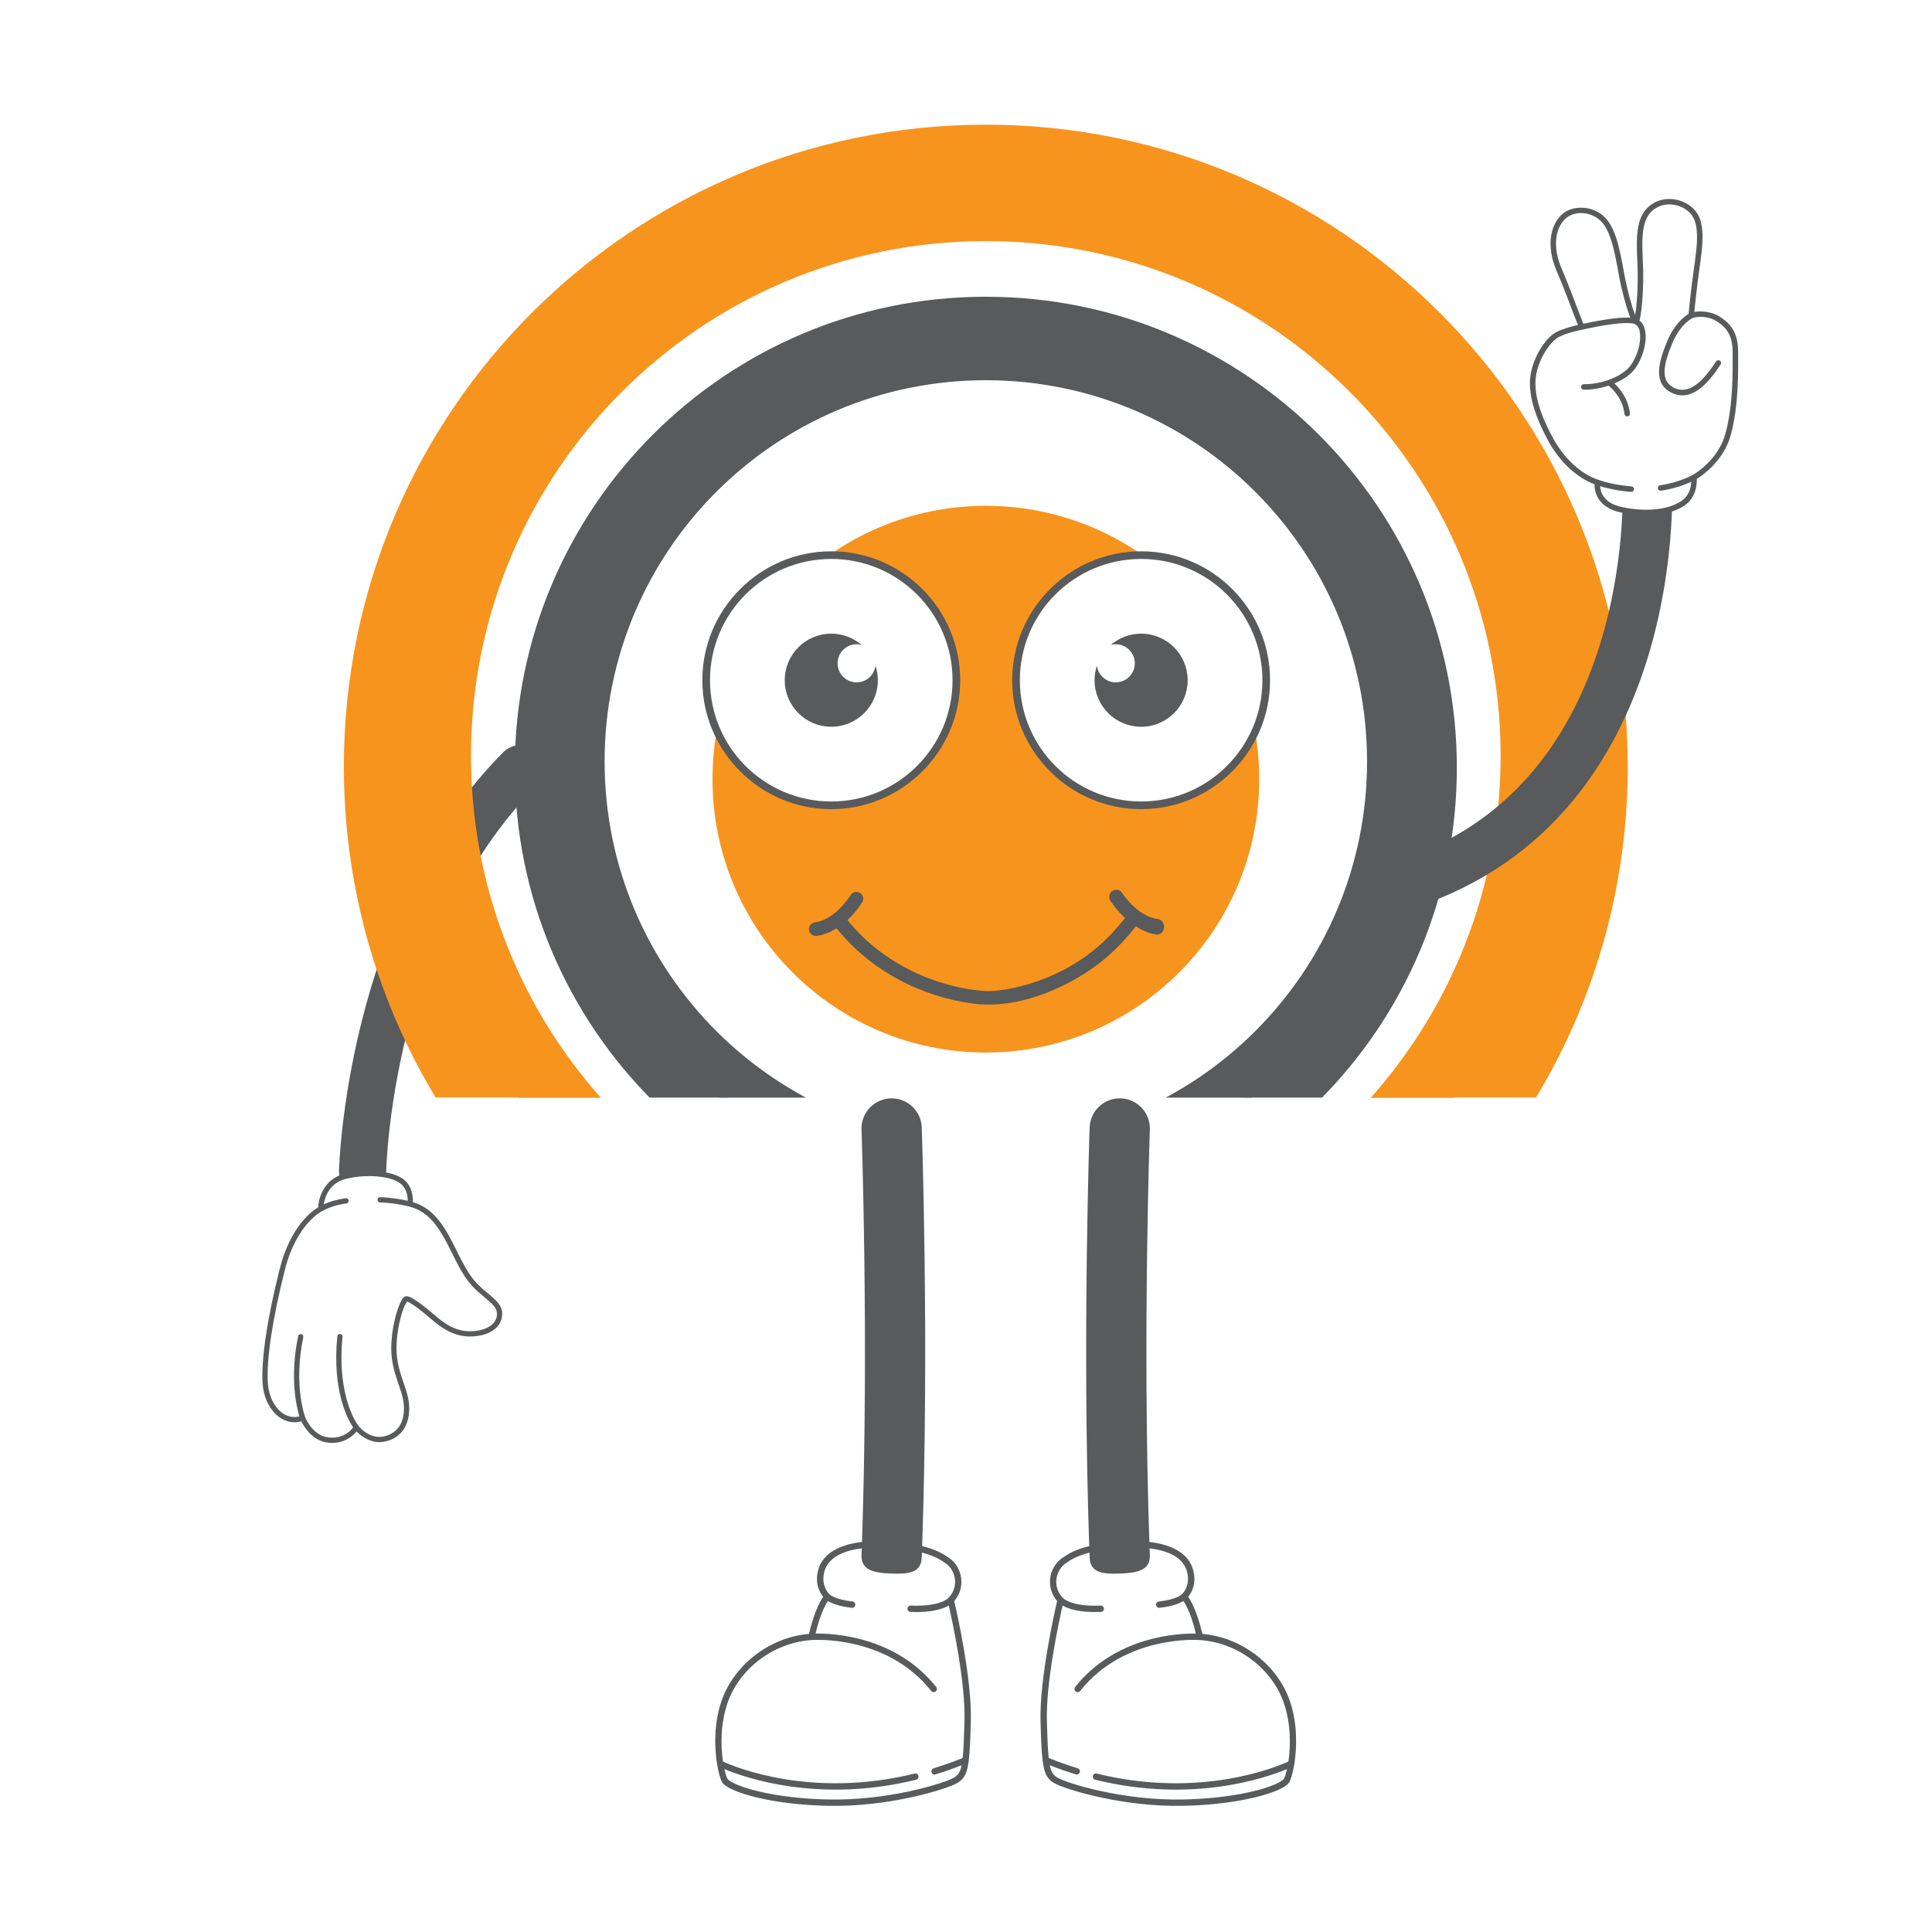
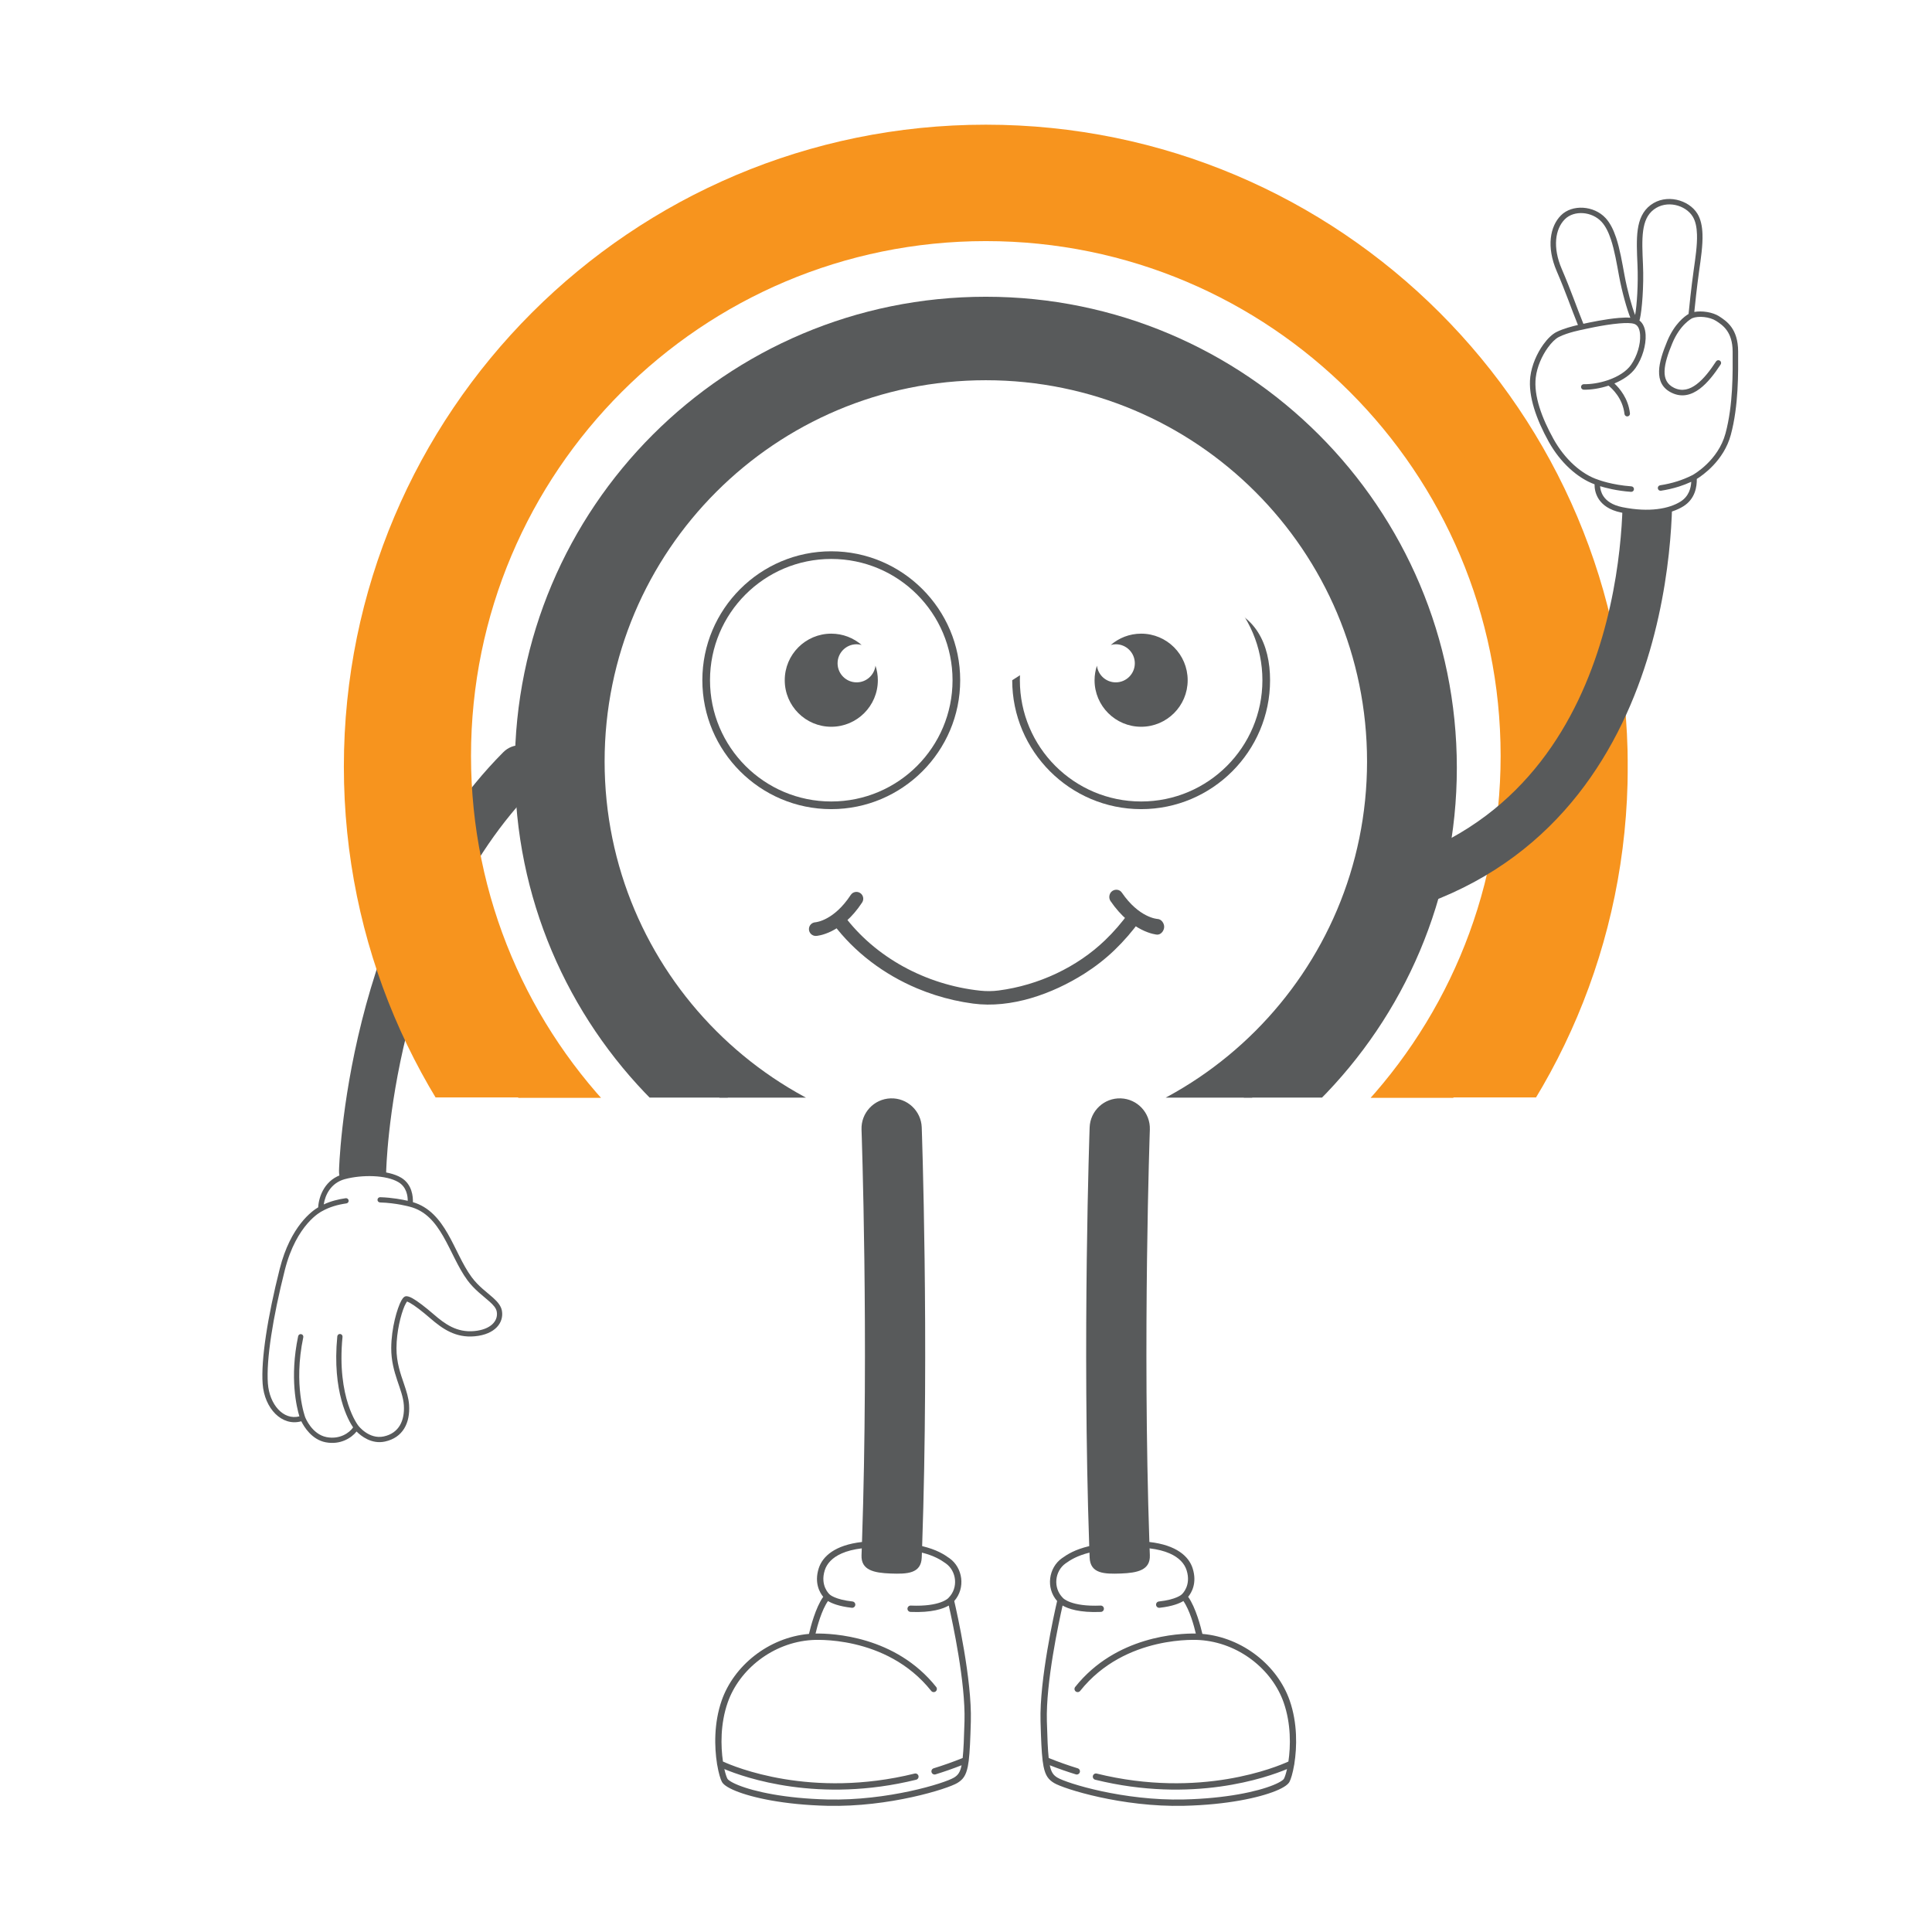
<svg xmlns="http://www.w3.org/2000/svg" width="4000" zoomAndPan="magnify" viewBox="0 0 3000 3000" height="4000" preserveAspectRatio="xMidYMid meet" version="1.2">
  <defs>
    <clipPath id="a6331ae19f">
      <path d="M 1106.379 785.434 L 1955.301 785.434 L 1955.301 1634.355 L 1106.379 1634.355 Z M 1106.379 785.434 " />
    </clipPath>
    <clipPath id="d3219342a7">
      <path d="M 1530.84 785.434 C 1296.418 785.434 1106.379 975.473 1106.379 1209.895 C 1106.379 1444.32 1296.418 1634.355 1530.84 1634.355 C 1765.266 1634.355 1955.301 1444.32 1955.301 1209.895 C 1955.301 975.473 1765.266 785.434 1530.84 785.434 Z M 1530.84 785.434 " />
    </clipPath>
    <clipPath id="d3d1f984c6">
-       <path d="M 0.379 0.434 L 849.301 0.434 L 849.301 849.355 L 0.379 849.355 Z M 0.379 0.434 " />
-     </clipPath>
+       </clipPath>
    <clipPath id="87639af4ef">
-       <path d="M 424.84 0.434 C 190.418 0.434 0.379 190.473 0.379 424.895 C 0.379 659.32 190.418 849.355 424.84 849.355 C 659.266 849.355 849.301 659.32 849.301 424.895 C 849.301 190.473 659.266 0.434 424.84 0.434 Z M 424.84 0.434 " />
-     </clipPath>
+       </clipPath>
    <clipPath id="0b732b98a1">
-       <rect x="0" width="850" y="0" height="850" />
-     </clipPath>
+       </clipPath>
    <clipPath id="96257dae9f">
      <path d="M 297 1152 L 961 1152 L 961 2260 L 297 2260 Z M 297 1152 " />
    </clipPath>
    <clipPath id="cdfe81ad6c">
      <path d="M 297.578 1210.73 L 843.688 1147.574 L 965.176 2198.074 L 419.062 2261.23 Z M 297.578 1210.73 " />
    </clipPath>
    <clipPath id="ba1b04a7d4">
      <path d="M 229 5 L 548 5 L 548 704 L 229 704 Z M 229 5 " />
    </clipPath>
    <clipPath id="6d7b965df8">
      <path d="M 0.578 58.73 L 546.688 -4.426 L 668.176 1046.074 L 122.062 1109.23 Z M 0.578 58.73 " />
    </clipPath>
    <clipPath id="326ee75240">
      <path d="M 546.852 -4.445 L 0.738 58.711 L 122.227 1109.211 L 668.336 1046.055 Z M 546.852 -4.445 " />
    </clipPath>
    <clipPath id="6a8fbf1a81">
      <path d="M 114 670 L 479 670 L 479 1085 L 114 1085 Z M 114 670 " />
    </clipPath>
    <clipPath id="dee7c861f6">
      <path d="M 0.578 58.73 L 546.688 -4.426 L 668.176 1046.074 L 122.062 1109.23 Z M 0.578 58.73 " />
    </clipPath>
    <clipPath id="cd41a59258">
      <path d="M 546.852 -4.445 L 0.738 58.711 L 122.227 1109.211 L 668.336 1046.055 Z M 546.852 -4.445 " />
    </clipPath>
    <clipPath id="36ab9308cc">
      <path d="M 110 666 L 483 666 L 483 1089 L 110 1089 Z M 110 666 " />
    </clipPath>
    <clipPath id="3f4c83ef42">
      <path d="M 0.578 58.73 L 546.688 -4.426 L 668.176 1046.074 L 122.062 1109.23 Z M 0.578 58.73 " />
    </clipPath>
    <clipPath id="f809535048">
      <path d="M 546.852 -4.445 L 0.738 58.711 L 122.227 1109.211 L 668.336 1046.055 Z M 546.852 -4.445 " />
    </clipPath>
    <clipPath id="4c427db8f5">
      <rect x="0" width="664" y="0" height="1108" />
    </clipPath>
    <clipPath id="746e8f5225">
      <path d="M 631.465 274.461 L 2429.965 274.461 L 2429.965 1704.711 L 631.465 1704.711 Z M 631.465 274.461 " />
    </clipPath>
    <clipPath id="e96a97e831">
      <path d="M 799.398 460.785 L 2262.648 460.785 L 2262.648 1704.285 L 799.398 1704.285 Z M 799.398 460.785 " />
    </clipPath>
    <clipPath id="e0a9de09ac">
      <path d="M 533.953 193.613 L 2527.453 193.613 L 2527.453 1704.113 L 533.953 1704.113 Z M 533.953 193.613 " />
    </clipPath>
    <clipPath id="531971a71f">
      <path d="M 864.848 516.426 L 2196.848 516.426 L 2196.848 1704.426 L 864.848 1704.426 Z M 864.848 516.426 " />
    </clipPath>
    <clipPath id="196ee71fd7">
      <path d="M 1090.609 856 L 1491 856 L 1491 1257 L 1090.609 1257 Z M 1090.609 856 " />
    </clipPath>
    <clipPath id="d8dff829b1">
      <path d="M 1571 856 L 1971.859 856 L 1971.859 1257 L 1571 1257 Z M 1571 856 " />
    </clipPath>
    <clipPath id="80db4aa0da">
      <path d="M 2375 308 L 2699.688 308 L 2699.688 801 L 2375 801 Z M 2375 308 " />
    </clipPath>
  </defs>
  <g id="1462be24ba">
    <rect x="0" width="3000" y="0" height="3000" style="fill:#ffffff;fill-opacity:1;stroke:none;" />
    <rect x="0" width="3000" y="0" height="3000" style="fill:#ffffff;fill-opacity:1;stroke:none;" />
    <g clip-rule="nonzero" clip-path="url(#a6331ae19f)">
      <g clip-rule="nonzero" clip-path="url(#d3219342a7)">
        <g transform="matrix(1,0,0,1,1106,785)">
          <g clip-path="url(#0b732b98a1)">
            <g clip-rule="nonzero" clip-path="url(#d3d1f984c6)">
              <g clip-rule="nonzero" clip-path="url(#87639af4ef)">
                <path style=" stroke:none;fill-rule:nonzero;fill:#f7941e;fill-opacity:1;" d="M 0.379 0.434 L 849.301 0.434 L 849.301 849.355 L 0.379 849.355 Z M 0.379 0.434 " />
              </g>
            </g>
          </g>
        </g>
      </g>
    </g>
    <g clip-rule="nonzero" clip-path="url(#96257dae9f)">
      <g clip-rule="nonzero" clip-path="url(#cdfe81ad6c)">
        <g transform="matrix(1,0,0,1,297,1152)">
          <g clip-path="url(#4c427db8f5)">
            <g clip-rule="nonzero" clip-path="url(#ba1b04a7d4)">
              <g clip-rule="nonzero" clip-path="url(#6d7b965df8)">
                <g clip-rule="nonzero" clip-path="url(#326ee75240)">
                  <path style=" stroke:none;fill-rule:evenodd;fill:#585a5b;fill-opacity:1;" d="M 229.414 665.863 C 229.414 665.863 238.703 262.922 484.609 15.922 C 498.875 1.602 522.086 1.551 536.414 15.812 C 550.734 30.074 550.789 53.285 536.523 67.613 C 309.801 295.344 302.66 667.418 302.66 667.418 C 302.23 687.625 285.477 703.688 265.262 703.258 C 245.051 702.832 228.984 686.074 229.414 665.863 Z M 229.414 665.863 " />
                </g>
              </g>
            </g>
            <g clip-rule="nonzero" clip-path="url(#6a8fbf1a81)">
              <g clip-rule="nonzero" clip-path="url(#dee7c861f6)">
                <g clip-rule="nonzero" clip-path="url(#cd41a59258)">
                  <path style=" stroke:none;fill-rule:evenodd;fill:#ffffff;fill-opacity:1;" d="M 339.859 717.734 C 339.859 717.734 343.695 692.207 323.941 680.277 C 304.188 668.352 265.047 667.668 237.516 675.016 C 209.98 682.359 201.195 708.797 201.059 725.203 C 201.059 725.203 160.227 744.332 141.32 819.176 C 122.41 894.016 112.223 959.477 114.902 996.5 C 117.574 1033.52 144.094 1060.969 173.043 1049.953 C 173.043 1049.953 184.062 1078.668 209.355 1083.551 C 234.008 1088.309 251.363 1073.598 256.184 1064.242 C 256.184 1064.242 274.191 1087.934 299.758 1082.473 C 325.66 1076.938 335.852 1055.609 334.156 1029.75 C 332.461 1003.887 314.426 979.242 314.582 941.352 C 314.73 903.469 328.555 865.555 333.789 864.828 C 339.02 864.109 355.688 876.336 373.73 891.914 C 391.781 907.484 411.148 921.598 439.887 918.926 C 468.629 916.25 481.27 900.266 478.363 883.996 C 475.449 867.723 449.953 857.793 432.074 833.512 C 403.145 794.211 392.34 730.797 339.859 717.734 Z M 339.859 717.734 " />
                </g>
              </g>
            </g>
            <g clip-rule="nonzero" clip-path="url(#36ab9308cc)">
              <g clip-rule="nonzero" clip-path="url(#3f4c83ef42)">
                <g clip-rule="nonzero" clip-path="url(#f809535048)">
                  <path style=" stroke:none;fill-rule:evenodd;fill:#585a5b;fill-opacity:1;" d="M 344.16 714.688 C 369.586 722.23 385.438 741.34 398.328 763.754 C 411.129 786.023 420.973 811.566 435.355 831.098 C 445.891 845.41 459.16 854.609 468.676 863.16 C 475.922 869.668 481.062 875.977 482.367 883.277 C 485.602 901.395 472.273 920 440.266 922.98 C 410.246 925.773 389.922 911.262 371.074 894.988 C 358.699 884.312 347.016 875.219 339.344 870.98 C 337.902 870.18 336.629 869.57 335.543 869.188 C 335.344 869.121 335.172 869.051 335.008 868.992 C 334.262 870.129 332.398 873.078 331.102 876.109 C 325.375 889.57 318.75 915.477 318.648 941.367 C 318.562 963.578 324.926 981.117 330.344 997.062 C 334.16 1008.305 337.516 1018.797 338.219 1029.48 C 340.055 1057.527 328.695 1080.453 300.609 1086.449 C 279.883 1090.875 263.66 1077.852 256.68 1070.848 C 248.891 1080.645 231.711 1092.012 208.586 1087.547 C 186.996 1083.379 174.957 1063.223 170.859 1054.957 C 140.941 1063.414 113.625 1035.277 110.836 996.793 C 108.145 959.504 118.324 893.559 137.371 818.18 C 154.172 751.684 188.023 728.016 197.066 722.742 C 198.031 704.965 208.07 678.656 236.469 671.078 C 265.012 663.465 305.566 664.426 326.047 676.793 C 343.16 687.129 344.43 706.613 344.16 714.688 Z M 205.691 718.238 C 207.895 703.484 216.855 684.738 238.562 678.949 C 265.09 671.867 302.809 672.27 321.84 683.762 C 334.527 691.422 336.188 705.422 336.129 712.605 C 328.352 710.805 312.012 707.555 293.355 707.016 C 291.105 706.953 289.23 708.719 289.168 710.969 C 289.102 713.215 290.871 715.086 293.117 715.156 C 318.105 715.871 338.758 721.652 338.758 721.652 L 338.875 721.68 C 363.969 727.93 378.949 746.391 391.27 767.812 C 404.227 790.344 414.25 816.16 428.801 835.93 C 439.711 850.75 453.379 860.355 463.238 869.215 C 468.914 874.316 473.332 878.992 474.352 884.711 C 476.93 899.141 465.004 912.504 439.512 914.875 C 412.051 917.43 393.633 903.711 376.391 888.828 C 363.496 877.699 351.277 868.273 343.285 863.852 C 338.852 861.406 335.305 860.516 333.234 860.801 C 332.316 860.922 331.258 861.32 330.18 862.199 C 329.051 863.125 327.652 864.883 326.234 867.465 C 319.84 879.062 310.633 910.203 310.508 941.336 C 310.43 960.789 314.988 976.84 319.812 991.348 C 324.398 1005.117 329.266 1017.41 330.094 1030.012 C 331.645 1053.695 322.625 1073.426 298.914 1078.492 C 275.703 1083.445 259.422 1061.777 259.422 1061.777 L 259.344 1061.676 C 259.344 1061.676 225.551 1019.5 234.859 923.852 C 235.078 921.613 233.441 919.625 231.207 919.41 C 228.969 919.188 226.977 920.828 226.758 923.062 C 218.328 1009.676 244.285 1054.191 251.316 1064.461 C 245.664 1072.793 230.641 1083.512 210.129 1079.555 C 187.168 1075.121 177.117 1049.211 176.844 1048.508 C 176.844 1048.508 158.215 999.098 173.949 924.484 C 174.414 922.285 173.008 920.129 170.805 919.664 C 168.609 919.199 166.449 920.605 165.988 922.805 C 152.359 987.41 163.758 1033.789 167.891 1047.332 C 142.844 1053.816 121.305 1028.629 118.961 996.207 C 116.301 959.449 126.492 894.477 145.262 820.172 C 163.445 748.207 202.188 729.18 202.773 728.895 L 202.93 728.82 L 203.023 728.766 C 203.039 728.758 203.059 728.746 203.078 728.738 C 214.809 722.074 227.789 718.512 240.906 716.641 C 243.133 716.324 244.68 714.258 244.359 712.035 C 244.047 709.809 241.984 708.262 239.758 708.582 C 228.07 710.246 216.496 713.203 205.691 718.238 Z M 205.691 718.238 " />
                </g>
              </g>
            </g>
          </g>
        </g>
      </g>
    </g>
    <g clip-rule="nonzero" clip-path="url(#746e8f5225)">
      <path style=" stroke:none;fill-rule:nonzero;fill:#f7941e;fill-opacity:1;" d="M 1530.762 274.461 C 1779.109 274.461 2003.926 375.117 2166.664 537.852 C 2329.426 700.613 2430.082 925.434 2430.082 1173.758 C 2430.082 1422.078 2329.426 1646.922 2166.664 1809.66 C 2003.926 1972.422 1779.109 2073.078 1530.762 2073.078 C 1282.438 2073.078 1057.617 1972.422 894.855 1809.66 C 732.121 1646.922 631.465 1422.078 631.465 1173.758 C 631.465 925.434 732.121 700.613 894.855 537.852 C 1057.617 375.117 1282.438 274.461 1530.762 274.461 Z M 2096.02 608.523 C 1951.375 463.852 1751.512 374.379 1530.762 374.379 C 1310.035 374.379 1110.172 463.852 965.527 608.523 C 820.859 753.168 731.383 953.004 731.383 1173.758 C 731.383 1394.508 820.859 1594.371 965.527 1739.016 C 1110.172 1883.684 1310.035 1973.16 1530.762 1973.16 C 1751.512 1973.16 1951.375 1883.684 2096.02 1739.016 C 2240.688 1594.371 2330.164 1394.508 2330.164 1173.758 C 2330.164 953.004 2240.688 753.168 2096.02 608.523 " />
    </g>
    <g clip-rule="nonzero" clip-path="url(#e96a97e831)">
      <path style=" stroke:none;fill-rule:nonzero;fill:#585a5b;fill-opacity:1;" d="M 1530.773 460.785 C 1732.75 460.785 1915.59 542.648 2047.938 674.996 C 2180.309 807.367 2262.172 990.207 2262.172 1192.16 C 2262.172 1394.117 2180.309 1576.977 2047.938 1709.328 C 1915.59 1841.695 1732.75 1923.559 1530.773 1923.559 C 1328.82 1923.559 1145.98 1841.695 1013.609 1709.328 C 881.262 1576.977 799.398 1394.117 799.398 1192.16 C 799.398 990.207 881.262 807.367 1013.609 674.996 C 1145.98 542.648 1328.82 460.785 1530.773 460.785 Z M 1990.484 732.473 C 1872.852 614.816 1710.305 542.047 1530.773 542.047 C 1351.262 542.047 1188.719 614.816 1071.086 732.473 C 953.43 850.105 880.66 1012.629 880.66 1192.16 C 880.66 1371.695 953.43 1534.238 1071.086 1651.875 C 1188.719 1769.527 1351.262 1842.297 1530.773 1842.297 C 1710.305 1842.297 1872.852 1769.527 1990.484 1651.875 C 2108.141 1534.238 2180.91 1371.695 2180.91 1192.16 C 2180.91 1012.629 2108.141 850.105 1990.484 732.473 " />
    </g>
    <g clip-rule="nonzero" clip-path="url(#e0a9de09ac)">
      <path style=" stroke:none;fill-rule:nonzero;fill:#f7941e;fill-opacity:1;" d="M 1530.754 193.613 C 1806.031 193.613 2055.223 305.184 2235.605 485.566 C 2416.012 665.973 2527.582 915.168 2527.582 1190.414 C 2527.582 1465.66 2416.012 1714.883 2235.605 1895.266 C 2055.223 2075.672 1806.031 2187.242 1530.754 2187.242 C 1255.508 2187.242 1006.312 2075.672 825.902 1895.266 C 645.523 1714.883 533.953 1465.66 533.953 1190.414 C 533.953 915.168 645.523 665.973 825.902 485.566 C 1006.312 305.184 1255.508 193.613 1530.754 193.613 Z M 2157.301 563.898 C 1996.973 403.543 1775.441 304.367 1530.754 304.367 C 1286.098 304.367 1064.562 403.543 904.238 563.898 C 743.883 724.223 644.707 945.727 644.707 1190.414 C 644.707 1435.102 743.883 1656.633 904.238 1816.961 C 1064.562 1977.316 1286.098 2076.492 1530.754 2076.492 C 1775.441 2076.492 1996.973 1977.316 2157.301 1816.961 C 2317.652 1656.633 2416.828 1435.102 2416.828 1190.414 C 2416.828 945.727 2317.652 724.223 2157.301 563.898 " />
    </g>
    <g clip-rule="nonzero" clip-path="url(#531971a71f)">
      <path style=" stroke:none;fill-rule:nonzero;fill:#585a5b;fill-opacity:1;" d="M 1530.781 516.426 C 1714.684 516.426 1881.164 590.965 2001.668 711.469 C 2122.195 831.996 2196.73 998.473 2196.73 1182.359 C 2196.73 1366.242 2122.195 1532.742 2001.668 1653.246 C 1881.164 1773.773 1714.684 1848.309 1530.781 1848.309 C 1346.898 1848.309 1180.418 1773.773 1059.891 1653.246 C 939.387 1532.742 864.848 1366.242 864.848 1182.359 C 864.848 998.473 939.387 831.996 1059.891 711.469 C 1180.418 590.965 1346.898 516.426 1530.781 516.426 Z M 1949.355 763.801 C 1842.246 656.672 1694.25 590.418 1530.781 590.418 C 1367.332 590.418 1219.332 656.672 1112.223 763.801 C 1005.098 870.91 938.84 1018.891 938.84 1182.359 C 938.84 1345.828 1005.098 1493.824 1112.223 1600.934 C 1219.332 1708.062 1367.332 1774.32 1530.781 1774.32 C 1694.25 1774.32 1842.246 1708.062 1949.355 1600.934 C 2056.484 1493.824 2122.742 1345.828 2122.742 1182.359 C 2122.742 1018.891 2056.484 870.91 1949.355 763.801 " />
    </g>
    <path style=" stroke:none;fill-rule:evenodd;fill:#ffffff;fill-opacity:1;" d="M 1284.758 2479.23 C 1284.758 2479.23 1267.324 2464.398 1275.961 2436.91 C 1283.129 2414.102 1311.883 2394.234 1380.324 2398.684 C 1438.848 2402.48 1458.242 2414.18 1471.602 2423.715 C 1490.469 2437.195 1494.277 2466.691 1476.352 2484.613 C 1476.352 2484.613 1504.555 2601.883 1502.59 2672.723 C 1500.629 2743.566 1498.629 2755.578 1483.879 2764.473 C 1469.133 2773.367 1379.816 2801.41 1284.758 2799.125 C 1189.688 2796.84 1131.414 2775.723 1125.273 2764.473 C 1119.137 2753.223 1106.719 2695.41 1125.273 2642.168 C 1143.836 2588.922 1197.605 2545.754 1260.199 2541.73 C 1260.199 2541.73 1269.164 2497.281 1284.758 2479.23 Z M 1838.492 2479.23 C 1838.492 2479.23 1855.926 2464.398 1847.289 2436.91 C 1840.121 2414.102 1811.367 2394.234 1742.926 2398.684 C 1684.402 2402.48 1665.004 2414.18 1651.648 2423.715 C 1632.773 2437.195 1628.969 2466.691 1646.898 2484.613 C 1646.898 2484.613 1618.695 2601.883 1620.656 2672.723 C 1622.621 2743.566 1624.621 2755.578 1639.371 2764.473 C 1654.117 2773.367 1743.434 2801.41 1838.492 2799.125 C 1933.555 2796.84 1991.836 2775.723 1997.973 2764.473 C 2004.113 2753.223 2016.531 2695.41 1997.973 2642.168 C 1979.41 2588.922 1925.645 2545.754 1863.051 2541.73 C 1863.051 2541.73 1854.086 2497.281 1838.492 2479.23 Z M 1838.492 2479.23 " />
    <path style=" stroke:none;fill-rule:evenodd;fill:#585a5b;fill-opacity:1;" d="M 1338.508 2394.387 C 1296.402 2399.129 1277.133 2416.773 1271.266 2435.438 C 1264.113 2458.188 1273.051 2473.188 1278.281 2479.535 C 1266.414 2496.227 1258.625 2526.629 1256.184 2537.098 C 1193.156 2542.68 1139.426 2586.633 1120.625 2640.543 C 1108.289 2675.938 1109.344 2713.285 1113.352 2738.5 C 1113.324 2739.172 1113.441 2739.84 1113.676 2740.461 C 1115.871 2753.414 1118.801 2762.891 1120.957 2766.828 C 1121.949 2768.652 1123.855 2770.762 1126.844 2772.898 C 1130.395 2775.441 1135.672 2778.238 1142.617 2781.051 C 1168.156 2791.391 1217.266 2802.426 1284.637 2804.047 C 1380.988 2806.359 1471.473 2777.707 1486.422 2768.688 C 1494.891 2763.578 1499.879 2757.688 1502.855 2742.789 C 1503.367 2740.219 1503.824 2737.352 1504.227 2734.129 C 1504.254 2733.961 1504.273 2733.797 1504.285 2733.633 C 1505.902 2720.41 1506.727 2701.332 1507.512 2672.859 C 1509.316 2607.766 1485.859 2503.742 1481.754 2486.059 C 1499.66 2465.801 1494.953 2434.344 1474.457 2419.711 C 1465.711 2413.465 1454.461 2406.234 1431.898 2400.797 C 1442.93 2080.574 1431.27 1750.641 1431.27 1750.641 C 1430.355 1724.84 1408.668 1704.629 1382.867 1705.539 C 1357.066 1706.453 1336.859 1728.145 1337.773 1753.941 C 1337.773 1753.941 1349.246 2078.406 1338.508 2394.387 Z M 1691.352 2400.797 C 1680.32 2080.574 1691.98 1750.641 1691.98 1750.641 C 1692.895 1724.84 1714.582 1704.629 1740.383 1705.539 C 1766.184 1706.453 1786.391 1728.145 1785.477 1753.941 C 1785.477 1753.941 1774.004 2078.406 1784.742 2394.387 C 1826.848 2399.129 1846.117 2416.773 1851.984 2435.438 C 1859.133 2458.188 1850.199 2473.188 1844.969 2479.535 C 1856.832 2496.227 1864.625 2526.629 1867.059 2537.098 C 1930.094 2542.68 1983.824 2586.633 2002.625 2640.543 C 2014.961 2675.938 2013.902 2713.285 2009.898 2738.5 C 2009.926 2739.172 2009.809 2739.84 2009.574 2740.461 C 2007.379 2753.414 2004.449 2762.891 2002.293 2766.828 C 2001.301 2768.652 1999.387 2770.762 1996.406 2772.898 C 1992.855 2775.441 1987.578 2778.238 1980.633 2781.051 C 1955.09 2791.391 1905.984 2802.426 1838.613 2804.047 C 1742.262 2806.359 1651.777 2777.707 1636.828 2768.688 C 1628.359 2763.578 1623.363 2757.688 1620.391 2742.789 C 1619.883 2740.219 1619.426 2737.352 1619.023 2734.129 C 1618.996 2733.961 1618.977 2733.797 1618.965 2733.633 C 1617.344 2720.41 1616.523 2701.332 1615.734 2672.859 C 1613.934 2607.766 1637.391 2503.738 1641.504 2486.066 C 1623.586 2465.801 1628.293 2434.348 1648.789 2419.711 C 1657.539 2413.465 1668.781 2406.238 1691.352 2400.797 Z M 1785.09 2404.273 C 1785.215 2407.852 1785.34 2411.426 1785.477 2415.008 C 1786.336 2438.156 1766.184 2442.387 1740.383 2443.344 C 1714.582 2444.305 1692.914 2443.574 1691.98 2418.48 C 1691.887 2415.941 1691.793 2413.398 1691.707 2410.883 C 1672.398 2415.805 1662.367 2422.117 1654.512 2427.727 C 1637.973 2439.535 1634.664 2465.379 1650.348 2481.105 C 1650.414 2481.172 1650.48 2481.238 1650.539 2481.309 L 1650.613 2481.387 L 1650.695 2481.477 C 1650.695 2481.477 1662.879 2495.137 1709.004 2493.137 C 1711.719 2493.02 1714.02 2495.125 1714.137 2497.844 C 1714.25 2500.559 1712.148 2502.859 1709.43 2502.973 C 1676.203 2504.414 1658.527 2498.012 1649.992 2493.07 C 1643.949 2519.645 1623.918 2612.773 1625.578 2672.586 C 1626.309 2698.902 1627.023 2717.012 1628.418 2729.816 C 1643.707 2735.984 1658.73 2741.285 1673.457 2745.816 C 1676.055 2746.613 1677.516 2749.371 1676.715 2751.969 C 1675.918 2754.566 1673.16 2756.023 1670.562 2755.227 C 1657.301 2751.152 1643.805 2746.453 1630.094 2741.082 C 1632.297 2751.965 1635.676 2756.496 1641.914 2760.254 C 1656.461 2769.031 1744.602 2796.453 1838.379 2794.203 C 1904.094 2792.621 1952.023 2782.008 1976.938 2771.922 C 1982.969 2769.484 1987.582 2767.105 1990.672 2764.895 C 1992.109 2763.863 1993.168 2762.988 1993.648 2762.109 C 1995.086 2759.48 1996.859 2754.211 1998.469 2747.004 C 1966.801 2760.266 1851.711 2800.785 1700.648 2763.555 C 1698.008 2762.906 1696.398 2760.238 1697.047 2757.602 C 1697.695 2754.957 1700.363 2753.344 1703.008 2753.996 C 1864.113 2793.695 1983.402 2743.223 2000.625 2735.312 C 2004.16 2711.691 2004.844 2676.832 1993.324 2643.789 C 1975.359 2592.27 1923.305 2550.539 1862.734 2546.645 L 1862.664 2546.641 C 1862.664 2546.641 1747.387 2537.504 1677.254 2625.641 C 1675.562 2627.766 1672.457 2628.117 1670.332 2626.426 C 1668.207 2624.734 1667.855 2621.637 1669.547 2619.508 C 1732.676 2540.18 1830.75 2536.148 1856.871 2536.57 C 1854.172 2525.121 1847.516 2500.371 1837.555 2486.066 C 1832.074 2489.434 1820.953 2494.32 1800.59 2496.559 C 1797.887 2496.855 1795.453 2494.902 1795.156 2492.203 C 1794.859 2489.5 1796.812 2487.066 1799.512 2486.77 C 1827.066 2483.746 1834.859 2475.906 1834.859 2475.906 L 1834.945 2475.816 C 1835.066 2475.695 1835.188 2475.578 1835.32 2475.469 C 1835.797 2475.035 1850.012 2462.02 1842.586 2438.387 C 1839.355 2428.105 1831.117 2418.633 1816.113 2412.086 C 1807.832 2408.473 1797.59 2405.766 1785.086 2404.273 Z M 1338.16 2404.273 C 1325.66 2405.766 1315.414 2408.473 1307.137 2412.086 C 1292.133 2418.637 1283.895 2428.105 1280.656 2438.391 C 1273.23 2462.02 1287.449 2475.035 1287.93 2475.469 C 1288.059 2475.578 1288.184 2475.695 1288.301 2475.816 L 1288.387 2475.91 C 1288.387 2475.91 1296.184 2483.746 1323.738 2486.77 C 1326.434 2487.066 1328.391 2489.5 1328.094 2492.203 C 1327.797 2494.902 1325.363 2496.855 1322.66 2496.559 C 1302.297 2494.32 1291.176 2489.434 1285.691 2486.066 C 1275.734 2500.371 1269.078 2525.121 1266.379 2536.57 C 1292.5 2536.148 1390.574 2540.18 1453.703 2619.508 C 1455.395 2621.637 1455.043 2624.734 1452.918 2626.426 C 1450.793 2628.117 1447.688 2627.766 1445.996 2625.641 C 1375.863 2537.504 1260.586 2546.641 1260.586 2546.641 L 1260.516 2546.645 C 1199.945 2550.539 1147.883 2592.27 1129.926 2643.789 C 1118.406 2676.832 1119.09 2711.691 1122.625 2735.312 C 1139.848 2743.223 1259.137 2793.695 1420.242 2753.996 C 1422.879 2753.344 1425.551 2754.957 1426.203 2757.602 C 1426.852 2760.238 1425.238 2762.906 1422.602 2763.555 C 1271.535 2800.785 1156.441 2760.266 1124.781 2747.004 C 1126.391 2754.211 1128.164 2759.48 1129.598 2762.109 C 1130.082 2762.988 1131.141 2763.863 1132.578 2764.895 C 1135.66 2767.105 1140.281 2769.484 1146.312 2771.922 C 1171.227 2782.008 1219.156 2792.621 1284.871 2794.203 C 1378.648 2796.453 1466.789 2769.031 1481.336 2760.254 C 1487.57 2756.496 1490.949 2751.965 1493.156 2741.082 C 1479.445 2746.453 1465.941 2751.152 1452.688 2755.227 C 1450.09 2756.023 1447.332 2754.566 1446.527 2751.969 C 1445.73 2749.371 1447.195 2746.613 1449.793 2745.816 C 1464.516 2741.285 1479.543 2735.984 1494.828 2729.816 C 1496.227 2717.012 1496.938 2698.906 1497.668 2672.586 C 1499.332 2612.773 1479.301 2519.645 1473.258 2493.07 C 1464.719 2498.012 1447.039 2504.414 1413.82 2502.973 C 1411.102 2502.859 1408.992 2500.559 1409.113 2497.844 C 1409.23 2495.125 1411.531 2493.02 1414.246 2493.137 C 1460.367 2495.137 1472.555 2481.48 1472.555 2481.48 L 1472.66 2481.359 L 1472.703 2481.309 C 1472.77 2481.238 1472.836 2481.172 1472.902 2481.105 C 1488.586 2465.379 1485.277 2439.535 1468.738 2427.727 C 1460.879 2422.117 1450.852 2415.805 1431.543 2410.883 C 1431.449 2413.398 1431.355 2415.941 1431.262 2418.48 C 1430.336 2443.574 1408.664 2444.305 1382.867 2443.344 C 1357.066 2442.387 1336.914 2438.16 1337.773 2415.008 C 1337.902 2411.426 1338.035 2407.852 1338.16 2404.273 Z M 1338.16 2404.273 " />
    <path style=" stroke:none;fill-rule:nonzero;fill:#585a5b;fill-opacity:1;" d="M 1797.195 1451.293 C 1797.082 1451.293 1796.965 1451.293 1796.844 1451.293 C 1795.25 1451.293 1757.68 1447.77 1724.387 1399.133 C 1721.07 1394.297 1722.297 1386.875 1727.133 1383.566 C 1731.973 1380.258 1738.574 1381.082 1741.891 1385.906 C 1768.711 1425.086 1796.512 1426.922 1797.676 1426.992 C 1803.48 1427.336 1807.988 1433.824 1807.715 1439.625 C 1807.465 1445.301 1802.836 1451.293 1797.195 1451.293 " />
    <path style=" stroke:none;fill-rule:nonzero;fill:#585a5b;fill-opacity:1;" d="M 1765.953 1413.617 C 1761.281 1411.477 1755.762 1413.328 1752.762 1417.504 C 1742.012 1432.469 1729.293 1447.145 1715.961 1459.957 C 1672.332 1501.898 1612.805 1529.875 1550.762 1538.012 C 1541.223 1539.262 1531.562 1539.32 1522.004 1538.301 C 1437.086 1529.223 1358.859 1486.309 1310.48 1421.59 C 1306.969 1416.895 1300.316 1415.934 1295.629 1419.438 C 1290.938 1422.953 1289.973 1429.598 1293.484 1434.285 C 1326.863 1478.859 1372.832 1513.195 1424.031 1534.734 C 1442.477 1542.492 1461.602 1548.605 1481.117 1553.012 C 1490.969 1555.23 1500.934 1557.016 1510.945 1558.352 C 1570.168 1566.262 1634.062 1543.395 1683.766 1511.91 C 1700.551 1501.273 1716.332 1489.031 1730.656 1475.25 C 1745.027 1461.441 1758.711 1445.625 1770.266 1429.496 C 1774.094 1424.164 1772.25 1416.492 1765.953 1413.617 " />
    <path style=" stroke:none;fill-rule:nonzero;fill:#585a5b;fill-opacity:1;" d="M 1266.715 1453.316 C 1261.117 1453.316 1256.43 1448.934 1256.129 1443.277 C 1255.812 1437.465 1260.238 1432.492 1266.047 1432.125 C 1267.461 1432.004 1295.078 1429.238 1320.984 1389.723 C 1324.199 1384.828 1330.762 1383.449 1335.676 1386.668 C 1340.57 1389.883 1341.941 1396.457 1338.727 1401.355 C 1306.41 1450.648 1268.867 1453.219 1267.289 1453.305 C 1267.094 1453.316 1266.898 1453.316 1266.715 1453.316 " />
    <g clip-rule="nonzero" clip-path="url(#196ee71fd7)">
      <path style=" stroke:none;fill-rule:nonzero;fill:#585a5b;fill-opacity:1;" d="M 1290.742 1256.426 C 1180.383 1256.426 1090.598 1166.621 1090.598 1056.234 C 1090.598 945.852 1180.391 856.043 1290.758 856.043 C 1401.164 856.043 1490.984 945.852 1490.984 1056.234 C 1490.984 1166.621 1401.16 1256.426 1290.742 1256.426 " />
    </g>
    <path style=" stroke:none;fill-rule:nonzero;fill:#ffffff;fill-opacity:1;" d="M 1479.102 1056.242 C 1479.102 952.227 1394.836 867.934 1290.762 867.934 C 1186.812 867.934 1102.492 952.227 1102.492 1056.242 C 1102.492 1160.242 1186.812 1244.535 1290.742 1244.535 C 1394.836 1244.535 1479.102 1160.242 1479.102 1056.242 " />
    <path style=" stroke:none;fill-rule:nonzero;fill:#585a5b;fill-opacity:1;" d="M 1290.777 983.941 C 1308.855 983.941 1325.305 990.586 1337.957 1001.539 C 1335.461 1000.844 1332.914 1000.383 1330.18 1000.383 C 1313.859 1000.383 1300.59 1013.617 1300.59 1029.953 C 1300.59 1046.324 1313.859 1059.562 1330.172 1059.562 C 1345.316 1059.562 1357.637 1048.219 1359.445 1033.648 C 1361.766 1040.754 1363.113 1048.324 1363.113 1056.242 C 1363.113 1096.16 1330.727 1128.512 1290.777 1128.512 C 1250.883 1128.512 1218.508 1096.16 1218.551 1056.242 C 1218.508 1016.324 1250.852 983.941 1290.777 983.941 " />
    <g clip-rule="nonzero" clip-path="url(#d8dff829b1)">
-       <path style=" stroke:none;fill-rule:nonzero;fill:#585a5b;fill-opacity:1;" d="M 1771.996 1256.426 C 1661.582 1256.426 1571.754 1166.621 1571.754 1056.234 C 1571.754 945.852 1661.574 856.043 1771.969 856.043 C 1882.348 856.043 1972.152 945.852 1972.152 1056.234 C 1972.152 1166.621 1882.363 1256.426 1771.996 1256.426 " />
+       <path style=" stroke:none;fill-rule:nonzero;fill:#585a5b;fill-opacity:1;" d="M 1771.996 1256.426 C 1661.582 1256.426 1571.754 1166.621 1571.754 1056.234 C 1882.348 856.043 1972.152 945.852 1972.152 1056.234 C 1972.152 1166.621 1882.363 1256.426 1771.996 1256.426 " />
    </g>
    <path style=" stroke:none;fill-rule:nonzero;fill:#ffffff;fill-opacity:1;" d="M 1583.645 1056.242 C 1583.645 952.227 1667.918 867.934 1771.969 867.934 C 1875.934 867.934 1960.262 952.227 1960.262 1056.242 C 1960.262 1160.242 1875.934 1244.535 1771.996 1244.535 C 1667.918 1244.535 1583.645 1160.242 1583.645 1056.242 " />
    <path style=" stroke:none;fill-rule:nonzero;fill:#585a5b;fill-opacity:1;" d="M 1771.969 983.941 C 1753.902 983.941 1737.453 990.586 1724.789 1001.539 C 1727.285 1000.844 1729.832 1000.383 1732.551 1000.383 C 1748.879 1000.383 1762.145 1013.617 1762.145 1029.953 C 1762.145 1046.324 1748.879 1059.562 1732.574 1059.562 C 1717.438 1059.562 1705.109 1048.219 1703.301 1033.648 C 1700.996 1040.754 1699.633 1048.324 1699.633 1056.242 C 1699.633 1096.16 1732.027 1128.512 1771.953 1128.512 C 1811.863 1128.512 1844.238 1096.16 1844.211 1056.242 C 1844.238 1016.324 1811.902 983.941 1771.969 983.941 " />
    <path style=" stroke:none;fill-rule:evenodd;fill:#585a5b;fill-opacity:1;" d="M 2519.352 742.969 C 2519.352 742.969 2526.301 857.605 2487.879 989.152 C 2450.281 1117.895 2368.867 1263.859 2190.469 1329.973 C 2170.566 1337.352 2160.395 1359.496 2167.773 1379.402 C 2175.148 1399.301 2197.297 1409.477 2217.199 1402.098 C 2422.84 1325.891 2518.375 1159.121 2561.715 1010.715 C 2604.238 865.117 2596.121 738.18 2596.121 738.18 C 2594.801 717 2576.527 700.871 2555.344 702.191 C 2534.156 703.512 2518.031 721.785 2519.352 742.969 Z M 2519.352 742.969 " />
    <path style=" stroke:none;fill-rule:evenodd;fill:#ffffff;fill-opacity:1;" d="M 2480.523 749.059 C 2480.523 749.059 2474.863 782.906 2518.336 791.711 C 2561.801 800.508 2593.52 793.895 2611.715 782.512 C 2629.91 771.129 2630.945 751.57 2630.434 741.312 C 2630.434 741.312 2671.371 718.961 2683.449 674.191 C 2695.531 629.422 2694.879 578.598 2694.707 545.75 C 2694.539 512.898 2678.383 502 2667.145 494.75 C 2655.902 487.504 2636.355 485.844 2626.027 490.18 C 2626.027 490.18 2629.637 452.309 2634.137 420.402 C 2638.633 388.496 2644.215 353.82 2632.066 334.031 C 2619.91 314.238 2587.531 305.199 2565.504 321.891 C 2543.473 338.578 2545.121 370.16 2546.953 411.152 C 2548.777 452.141 2543.637 499.582 2539.969 499.262 C 2536.297 498.941 2524.352 460.816 2518.312 428.09 C 2512.273 395.359 2506.676 359.66 2490.133 341.629 C 2473.59 323.602 2442.715 321.449 2426.797 337.504 C 2410.875 353.551 2405.812 383.629 2421.133 419.289 C 2436.461 454.949 2444.531 479.777 2456.094 507.766 C 2456.094 507.766 2433.34 512.008 2418.641 519.449 C 2403.949 526.895 2384.016 556.273 2380.484 585.633 C 2376.949 614.988 2390.191 650.625 2408.457 683.613 C 2426.723 716.594 2454.188 740.602 2480.523 749.059 Z M 2480.523 749.059 " />
    <g clip-rule="nonzero" clip-path="url(#80db4aa0da)">
      <path style=" stroke:none;fill-rule:evenodd;fill:#585a5b;fill-opacity:1;" d="M 2539.02 489.176 C 2534.008 476.594 2526.801 450.539 2522.516 427.316 C 2518.855 407.48 2515.336 386.566 2509.512 369.078 C 2505.457 356.898 2500.262 346.348 2493.281 338.742 C 2475.129 318.957 2441.23 316.879 2423.762 334.488 C 2406.918 351.473 2401 383.254 2417.211 420.977 C 2431.652 454.582 2439.645 478.559 2450.199 504.641 C 2442.449 506.379 2427.484 510.184 2416.715 515.637 C 2410.375 518.848 2403.059 525.754 2396.406 535.012 C 2386.777 548.426 2378.453 566.785 2376.246 585.117 C 2372.617 615.234 2385.984 651.848 2404.719 685.676 C 2422.836 718.402 2449.82 742.453 2476.027 752.027 C 2475.922 757.004 2476.707 766.277 2482.691 775.266 C 2488.32 783.711 2498.578 792.07 2517.488 795.895 C 2562.414 804.992 2595.172 797.898 2613.984 786.133 C 2632.469 774.57 2634.973 755.375 2634.785 743.695 C 2643.809 738.098 2676.785 715.312 2687.574 675.301 C 2699.762 630.137 2699.148 578.867 2698.98 545.727 C 2698.801 510.57 2681.484 498.914 2669.461 491.156 C 2659.223 484.559 2642.691 482.246 2630.898 484.383 C 2632.102 472.371 2634.984 444.992 2638.363 421 C 2641.098 401.602 2644.203 381.199 2643.605 363.648 C 2643.191 351.281 2640.91 340.273 2635.707 331.797 C 2622.418 310.152 2587.012 300.234 2562.918 318.484 C 2551.012 327.508 2545.332 340.477 2543.047 356.812 C 2540.906 372.137 2541.754 390.551 2542.68 411.344 C 2544 440.98 2541.758 474.086 2539.02 489.176 Z M 2621.992 487.516 C 2622.84 478.895 2626.043 447.16 2629.902 419.805 C 2632.562 400.914 2635.641 381.035 2635.066 363.938 C 2634.703 353.215 2632.934 343.621 2628.422 336.266 C 2617.406 318.332 2588.051 310.168 2568.086 325.293 C 2557.969 332.957 2553.453 344.125 2551.508 358 C 2549.43 372.883 2550.316 390.762 2551.219 410.961 C 2552.703 444.219 2549.621 481.656 2546.438 495.137 C 2546.219 496.066 2545.977 496.91 2545.727 497.664 C 2551.531 502.09 2554.77 510.035 2555.312 519.84 C 2556.191 535.664 2550.207 556.414 2539.711 571.379 C 2532.59 581.535 2520.496 589.688 2506.82 595.434 C 2514.785 602.82 2528.348 618.562 2530.988 641.879 C 2531.254 644.223 2529.566 646.336 2527.223 646.605 C 2524.875 646.867 2522.762 645.18 2522.492 642.836 C 2519.695 618.086 2502.953 602.996 2497.719 598.832 C 2484.719 603.117 2471.02 605.312 2459.223 605.117 C 2456.867 605.074 2454.98 603.129 2455.023 600.766 C 2455.062 598.41 2457.008 596.527 2459.367 596.57 C 2470.68 596.758 2483.965 594.637 2496.398 590.43 C 2496.879 590.152 2497.418 589.965 2497.965 589.887 C 2512.355 584.785 2525.43 576.863 2532.715 566.473 C 2542.121 553.062 2547.566 534.492 2546.777 520.312 C 2546.34 512.355 2544.129 505.75 2538.625 503.328 C 2538.363 503.254 2538.094 503.148 2537.816 503.012 C 2532.832 501.238 2524.172 501.367 2514.43 502.191 C 2489.18 504.316 2457.078 511.926 2457.078 511.926 L 2456.969 511.945 L 2456.855 511.969 C 2456.125 512.105 2434.57 516.168 2420.574 523.262 C 2415.152 526.008 2409.039 532.078 2403.355 539.996 C 2394.48 552.355 2386.762 569.25 2384.73 586.141 C 2381.285 614.746 2394.398 649.402 2412.195 681.543 C 2429.871 713.453 2456.34 736.801 2481.82 744.984 L 2481.969 745.039 L 2482.066 745.07 C 2482.594 745.273 2503.277 753.059 2533.246 755.207 C 2535.602 755.371 2537.371 757.418 2537.207 759.77 C 2537.039 762.125 2534.988 763.898 2532.637 763.73 C 2510.406 762.137 2493.051 757.555 2484.617 754.938 C 2484.871 758.969 2486 764.82 2489.805 770.527 C 2494.523 777.609 2503.316 784.309 2519.18 787.52 C 2561.188 796.027 2591.863 789.891 2609.445 778.887 C 2622.543 770.695 2625.676 757.758 2626.176 748.141 C 2619.586 751.156 2612.723 753.75 2607.117 755.52 C 2597.625 758.504 2588.25 760.602 2579.141 761.992 C 2576.805 762.348 2574.625 760.742 2574.27 758.41 C 2573.914 756.082 2575.52 753.898 2577.852 753.539 C 2586.539 752.215 2595.488 750.215 2604.551 747.363 C 2611.539 745.16 2620.609 741.605 2628.418 737.547 C 2629.688 736.84 2667.918 715.371 2679.328 673.078 C 2691.297 628.703 2690.605 578.332 2690.434 545.77 C 2690.277 515.227 2675.277 505.082 2664.828 498.344 C 2654.703 491.816 2637.133 490.211 2627.777 494.078 C 2626.746 494.594 2608.844 503.812 2596.672 533.211 C 2590.238 548.746 2585.066 563.688 2584.727 576.281 C 2584.418 587.559 2588.254 596.781 2599.465 602.207 C 2612.031 608.293 2623.684 604.766 2634.227 596.879 C 2645.738 588.266 2655.949 574.605 2664.68 561.223 C 2665.965 559.25 2668.617 558.691 2670.59 559.98 C 2672.566 561.266 2673.125 563.918 2671.832 565.895 C 2662.555 580.121 2651.586 594.562 2639.352 603.719 C 2626.145 613.602 2611.48 617.52 2595.742 609.902 C 2581.039 602.781 2575.781 590.836 2576.18 576.051 C 2576.547 562.582 2581.895 546.555 2588.773 529.941 C 2600.113 502.566 2616.152 490.992 2621.992 487.516 Z M 2531.57 493.348 C 2526.297 480.312 2518.59 453.133 2514.109 428.867 C 2510.523 409.426 2507.113 388.922 2501.406 371.777 C 2497.766 360.859 2493.238 351.336 2486.98 344.52 C 2472.051 328.246 2444.199 326.023 2429.832 340.512 C 2414.828 355.633 2410.621 384.008 2425.062 417.602 C 2439.785 451.859 2447.816 476.129 2458.672 502.793 C 2467.855 500.746 2493.035 495.414 2513.715 493.672 C 2520.285 493.121 2526.434 492.973 2531.57 493.348 Z M 2531.57 493.348 " />
    </g>
  </g>
</svg>